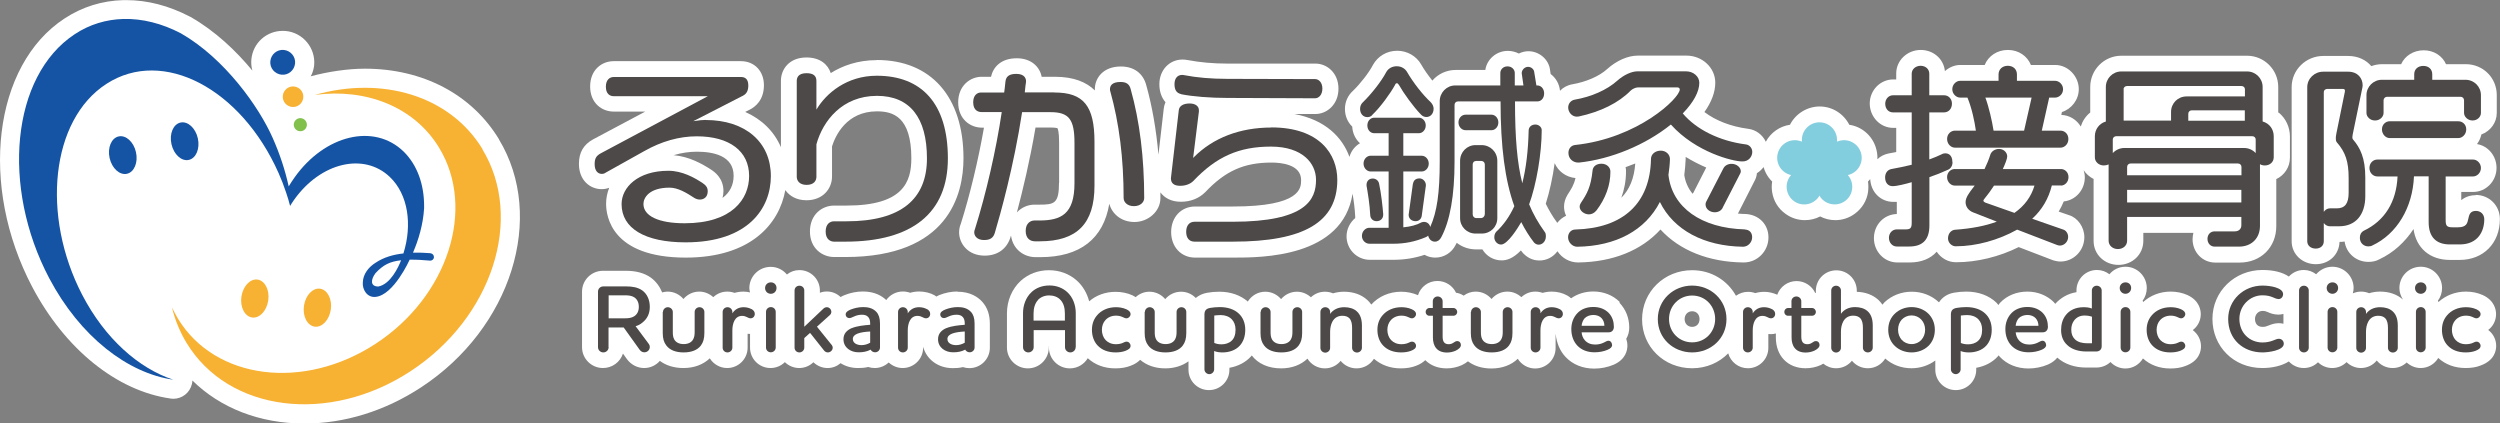
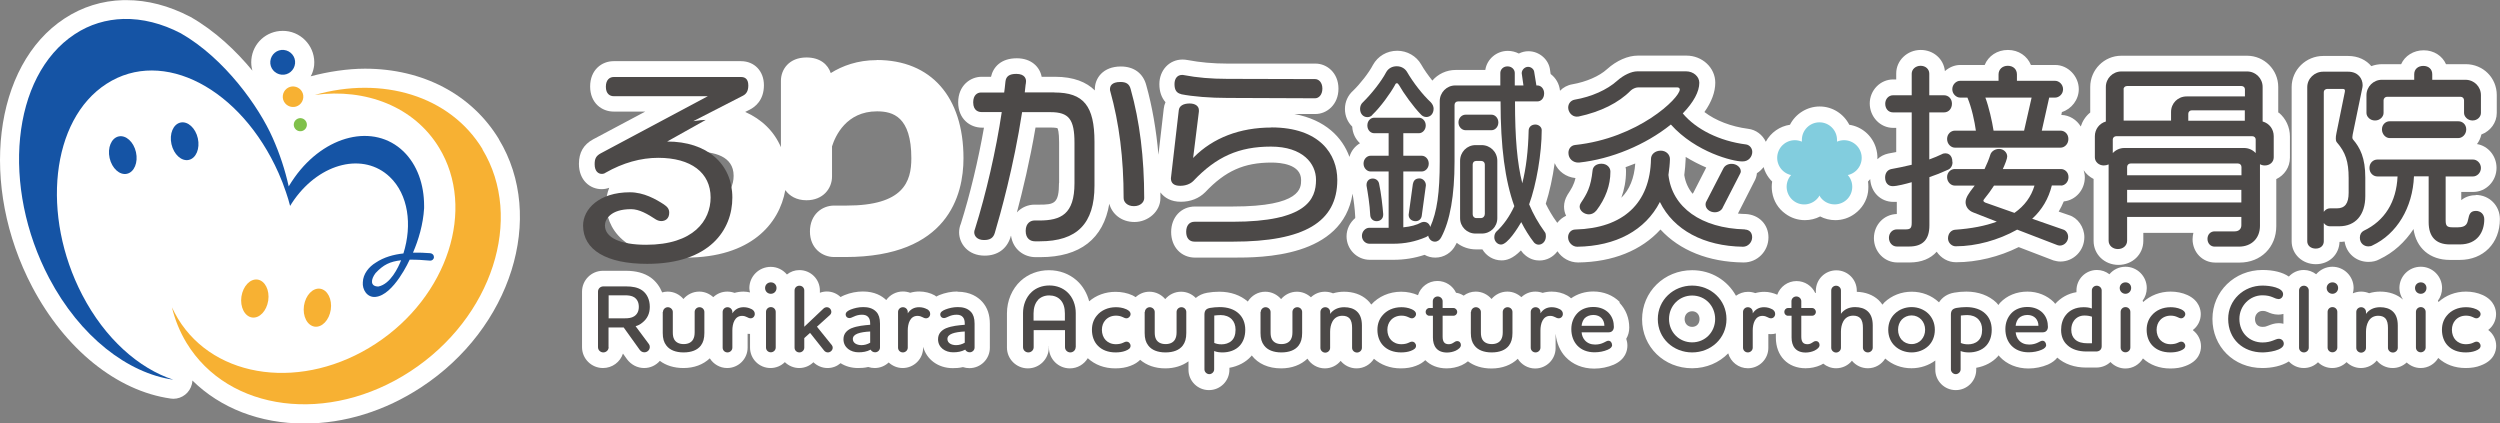
<svg xmlns="http://www.w3.org/2000/svg" id="_レイヤー_2" data-name="レイヤー 2" viewBox="0 0 216.22 36.62">
  <rect x="0" y="0" width="216.22" height="36.62" fill="#808080" stroke="none" />
  <defs>
    <style>
      .cls-1 {
        fill: #4c4948;
      }

      .cls-2 {
        fill: #fff;
      }

      .cls-3 {
        fill: #f7b133;
      }

      .cls-4 {
        fill: #82cdde;
      }

      .cls-5 {
        fill: #80c04b;
      }

      .cls-6 {
        fill: #1554a5;
      }
    </style>
  </defs>
  <g id="_レイヤー_1-2" data-name="レイヤー 1">
    <g>
      <g>
        <g>
          <path class="cls-2" d="M82.82,25.21c-.54,0-1.08.11-1.58.31-.1.04-.18.09-.26.13-.04-.03-.08-.07-.13-.1-.39-.22-.87-.34-1.35-.34-.27,0-.53.04-.78.11-.2-.07-.41-.11-.63-.11-.59,0-1.12.29-1.44.74-.38-.36-1-.74-2.02-.74-.54,0-1.08.11-1.58.31-.13.05-.24.11-.35.17-.31-.3-.73-.48-1.19-.48-.21,0-.41.04-.6.11v-.2c0-.97-.79-1.76-1.77-1.76-.41,0-.78.14-1.08.38-.34-.4-.83-.66-1.4-.66-1.02,0-1.85.82-1.85,1.84,0,.13.03.25.06.37-.18-.04-.37-.07-.56-.07-.27,0-.53.04-.78.11-.2-.07-.41-.11-.63-.11-.47,0-.89.18-1.21.48-.32-.29-.74-.48-1.21-.48-.55,0-1.04.25-1.37.64-.33-.39-.82-.64-1.37-.64-.16,0-.32.03-.47.07-.21-.51-.53-.95-.98-1.28-.57-.4-1.28-.59-2.17-.59h-1.97c-1,0-1.81.81-1.81,1.8v4.81c0,.99.81,1.8,1.81,1.8.81,0,1.49-.52,1.73-1.25l.35.49c.36.48.9.76,1.48.76.55,0,1.03-.24,1.36-.62.53.4,1.23.62,2.04.62.93,0,1.71-.3,2.28-.84.31.5.87.84,1.5.84.98,0,1.77-.79,1.77-1.76v-1.2c.07,0,.14.01.21.01v1.19c0,.97.79,1.76,1.77,1.76.48,0,.92-.19,1.24-.51.32.31.76.51,1.24.51s.91-.19,1.23-.5c.33.32.77.5,1.22.5s.83-.16,1.13-.42c.42.27.94.42,1.51.42.25,0,.55-.01.88-.09.18.06.37.09.56.09.47,0,.89-.18,1.21-.48.32.29.74.48,1.21.48.98,0,1.77-.79,1.77-1.76v-.08c.29,1.09,1.29,1.85,2.56,1.85.25,0,.55-.01.88-.09.18.06.37.09.56.09.98,0,1.77-.79,1.77-1.76v-2.07c0-.79-.21-1.41-.66-1.91-.36-.4-1.02-.87-2.15-.87Z" />
          <path class="cls-2" d="M140.09,26.12c-.59-.59-1.4-.91-2.29-.91-.72,0-1.38.21-1.92.59-.1-.09-.2-.17-.33-.24-.39-.22-.86-.34-1.35-.34-.27,0-.53.04-.78.11-.2-.07-.41-.11-.63-.11-.47,0-.89.18-1.21.48-.32-.29-.74-.48-1.21-.48-.55,0-1.04.25-1.37.64-.33-.39-.82-.64-1.37-.64-.39,0-.75.13-1.04.35-.2-.13-.42-.22-.66-.25-.28-.6-.9-1.02-1.61-1.02-.79,0-1.46.52-1.68,1.23-.43-.19-.94-.3-1.45-.3-1.04,0-1.97.42-2.59,1.11-.12-.17-.24-.31-.36-.41-.51-.46-1.2-.7-2-.7-.33,0-.65.05-.95.14-.21-.09-.45-.14-.7-.14-.47,0-.89.18-1.21.48-.32-.29-.74-.48-1.21-.48-.55,0-1.04.25-1.37.64-.33-.39-.82-.64-1.37-.64-.64,0-1.19.34-1.51.85-.63-.55-1.48-.85-2.46-.85-.36,0-.72.03-1.05.09-.4.07-.73.23-.99.45-.32-.33-.77-.54-1.27-.54-.55,0-1.04.25-1.37.64-.33-.39-.82-.64-1.37-.64-.46,0-.87.18-1.19.47-.09-.05-.17-.11-.28-.16-.44-.2-.94-.3-1.46-.3-.88,0-1.68.3-2.28.82-.18-.69-.54-1.32-1.06-1.79-.66-.59-1.5-.9-2.42-.9s-1.78.32-2.44.92c-.75.69-1.19,1.72-1.19,2.81v2.96c0,.99.81,1.8,1.81,1.8s1.81-.81,1.81-1.8v-.13h.01v.13c0,.99.81,1.8,1.81,1.8.66,0,1.23-.35,1.55-.88.62.57,1.43.88,2.38.88.49,0,.93-.07,1.31-.22.38-.14.64-.32.84-.52.55.47,1.29.74,2.17.74.79,0,1.47-.22,2.01-.61v.73c0,.97.79,1.76,1.77,1.76s1.77-.79,1.77-1.76v-.17c.75-.13,1.42-.48,1.88-1,.02-.02.03-.04.05-.07.55.72,1.44,1.12,2.54,1.12.93,0,1.71-.3,2.28-.84.31.5.87.84,1.5.84.55,0,1.05-.25,1.37-.65.33.4.82.65,1.38.65.63,0,1.18-.33,1.5-.83.61.53,1.4.83,2.32.83.49,0,.93-.07,1.31-.22.36-.13.62-.31.81-.49.45.45,1.08.71,1.84.71.45,0,.9-.09,1.32-.28.21-.1.38-.21.53-.33.53.4,1.22.62,2.03.62.93,0,1.72-.3,2.28-.84.31.5.87.84,1.5.84.98,0,1.77-.79,1.77-1.76v-1.2s0,0,.01,0c.08.76.37,1.45.85,1.96.61.65,1.48,1.01,2.48,1.01.59,0,1.17-.12,1.69-.34,1.03-.46,1.18-1.23,1.18-1.65,0-.21-.04-.41-.1-.59.17-.28.26-.61.26-.96,0-.83-.29-1.57-.85-2.16Z" />
          <path class="cls-2" d="M189.67,28.53c.41-.31.67-.81.67-1.36,0-.34-.11-1.17-1.15-1.65-.44-.2-.94-.3-1.46-.3-.92,0-1.76.34-2.37.9-.02-.04-.03-.08-.05-.11.23-.31.36-.69.36-1.1,0-1.01-.82-1.84-1.84-1.84-.56,0-1.06.25-1.39.65-.3-.23-.67-.37-1.08-.37-.98,0-1.77.79-1.77,1.76v.16c-.74.12-1.36.48-1.84,1.01-.04-.05-.08-.11-.12-.15-.59-.58-1.4-.91-2.28-.91-.94,0-1.77.34-2.36.96-.06.06-.1.13-.15.2-.06-.07-.11-.14-.18-.21-.64-.61-1.55-.95-2.59-.95-.36,0-.72.03-1.05.09-.59.1-1.04.4-1.32.84,0,0,0,0-.01-.01-.63-.59-1.46-.91-2.35-.91s-1.72.32-2.36.92c-.06.06-.11.13-.17.2-.12-.16-.24-.31-.35-.41-.48-.44-1.13-.68-1.87-.7v-.1c0-.97-.79-1.76-1.77-1.76s-1.77.79-1.77,1.76v.2s-.04-.01-.06-.01c-.28-.6-.9-1.02-1.61-1.02-.77,0-1.42.49-1.67,1.18-.34-.15-.72-.25-1.12-.25-.27,0-.53.04-.78.11-.2-.07-.41-.11-.63-.11-.39,0-.74.13-1.04.34-.73-1.32-2.12-2.21-3.79-2.21-2.42,0-4.33,1.87-4.33,4.25s1.9,4.23,4.33,4.23c1.24,0,2.34-.49,3.12-1.29.21.74.89,1.29,1.7,1.29.98,0,1.77-.79,1.77-1.76v-1.2c.07,0,.15.01.23.01.15,0,.28-.02.42-.06v.36c0,1.58,1.03,2.65,2.57,2.65.45,0,.9-.09,1.32-.28.08-.04.14-.08.21-.12.3.25.69.4,1.11.4.55,0,1.05-.25,1.37-.65.33.4.82.65,1.38.65.64,0,1.19-.34,1.5-.84.61.54,1.4.84,2.27.84.77,0,1.5-.25,2.06-.67v.8c0,.97.79,1.76,1.77,1.76s1.77-.79,1.77-1.76v-.17c.75-.13,1.42-.48,1.88-1,.02-.03.04-.06.06-.08.04.04.06.09.1.13.61.65,1.49,1.01,2.47,1.01.59,0,1.17-.12,1.69-.34.38-.17.64-.38.81-.6.63.56,1.5.86,2.51.86h.85c.49,0,.92-.18,1.24-.48.32.34.78.56,1.29.56.65,0,1.21-.35,1.52-.87.61.56,1.42.87,2.37.87.49,0,.93-.07,1.31-.22,1.17-.43,1.34-1.25,1.34-1.7,0-.56-.27-1.06-.69-1.38ZM146.35,28.27c-.38,0-.65-.28-.65-.67s.27-.68.65-.68.64.28.64.68-.26.67-.64.67Z" />
          <path class="cls-2" d="M215.21,28.53c.41-.31.67-.81.67-1.36,0-.34-.11-1.17-1.15-1.65-.44-.2-.94-.3-1.46-.3-.92,0-1.76.34-2.37.9-.02-.04-.03-.08-.05-.11.23-.31.36-.69.36-1.1,0-1.01-.82-1.84-1.84-1.84s-1.85.82-1.85,1.84c0,.37.12.71.31,1-.51-.45-1.19-.69-1.98-.69-.33,0-.65.05-.95.14-.21-.09-.45-.14-.7-.14s-.49.06-.71.15c.04-.15.07-.3.07-.46,0-1.01-.82-1.84-1.84-1.84-.56,0-1.06.26-1.4.65-.3-.23-.67-.37-1.07-.37-.51,0-.97.22-1.29.57-.54-.37-1.33-.57-2.28-.57-2.42,0-4.33,1.86-4.33,4.23s1.81,4.25,4.32,4.25c.8,0,1.66-.17,2.29-.57.32.35.78.57,1.29.57.48,0,.92-.19,1.23-.5.32.31.75.5,1.23.5s.92-.19,1.24-.51c.32.31.76.51,1.24.51.55,0,1.05-.25,1.37-.65.33.4.82.65,1.38.65.47,0,.89-.18,1.21-.48.32.29.74.48,1.21.48.65,0,1.21-.35,1.52-.87.61.56,1.42.87,2.37.87.49,0,.93-.07,1.3-.22,1.17-.43,1.34-1.25,1.34-1.7,0-.56-.27-1.06-.69-1.37ZM196.21,28.15c-.19.08-.3.12-.53.12-.41,0-.65-.26-.65-.69,0-.38.29-.69.64-.69.22,0,.3.03.46.1.2.09.51.22.92.22.15,0,.3-.02.44-.06v.85c-.13-.03-.26-.05-.4-.05-.38,0-.67.12-.88.2Z" />
        </g>
        <path class="cls-2" d="M214.13,16.88c-.34,0-.84.08-1.26.43v-.71h1.03c1.12,0,2.02-.94,2.02-2.08,0-1.04-.73-1.9-1.69-2.06.18-.24.31-.52.38-.83.78-.29,1.33-1.02,1.33-1.86v-1.55c0-1.49-1.18-2.67-2.69-2.67h-1.7c-.32-.72-1.05-1.2-1.93-1.2s-1.63.48-1.95,1.2h-1.64c-.32,0-.65.06-.94.17-.44-.52-1.12-.88-2.01-.88h-2.15c-1.5,0-2.73,1.21-2.73,2.69v13.34c0,1.11.92,1.98,2.09,1.98s2.02-.85,2.05-1.93c.14,0,.3,0,.44-.03.15,1.02,1,1.76,2.06,1.76.36,0,.68-.07.96-.23,1.21-.57,2.2-1.48,2.94-2.61.23,1.64,1.41,2.67,3.14,2.67h.86c2.04,0,3.47-1.45,3.47-3.53,0-1.17-.92-2.09-2.09-2.09Z" />
        <path class="cls-2" d="M197.04,9.73v-2.21c0-1.49-1.21-2.7-2.7-2.7h-10.87c-1.48,0-2.69,1.21-2.69,2.7v2.21c-.39.31-.67.74-.82,1.21-.35-.58-.97-.98-1.68-1l.05-.25c.83-.26,1.46-1.06,1.46-1.98,0-1.12-.94-2.09-2.03-2.09h-2.11c-.31-.77-1.06-1.3-1.99-1.3s-1.69.52-2.01,1.3h-2.12c-.49,0-.96.21-1.32.53-.1-1.04-.98-1.83-2.09-1.83-1.17,0-2.12.91-2.12,2.03v.52h-.26c-1.12,0-2.03.94-2.03,2.08s.89,2.11,2.03,2.11h.26v2.09c-.23.05-.46.09-.69.13-.36.08-.68.24-.94.49.02-.34-.03-.68-.14-1.03-.34-1.05-1.23-1.79-2.29-1.95-.48-.94-1.45-1.58-2.56-1.58s-2.1.65-2.57,1.58c-.88.13-1.66.67-2.09,1.47-.28-.6-.85-1.04-1.53-1.12-1.47-.19-2.81-.71-3.78-1.45.62-.87.94-1.73.94-2.54,0-1.29-1.12-2.34-2.49-2.34h-4.21c-.86,0-1.84.43-2.66,1.17-.67.61-1.8,1.1-3,1.31-.42.07-.79.27-1.07.56-.06-.61-.37-1.12-.81-1.45l-.05-.34c-.1-.91-.93-1.63-1.87-1.63-.29,0-.57.07-.83.2-.28-.14-.6-.23-.95-.23-.99,0-1.81.72-1.95,1.65h-2.56c-.8,0-1.53.35-2.02.92-.36-.45-.71-.94-.97-1.4-.41-.72-1.21-1.18-2.06-1.18-.91,0-1.69.47-2.11,1.23-.35.68-1.12,1.65-1.71,2.22-.45.4-.71.96-.71,1.58s.24,1.15.63,1.53c.03.58.28,1.08.67,1.44-.43.25-.77.67-.91,1.18-.61-1.69-2.08-3.21-4.76-3.71h1.82c.98,0,1.99-.81,1.99-2.19s-1.01-2.17-1.98-2.17h-7.61c-1.27,0-2.42-.11-3.41-.3-.2-.04-.37-.05-.49-.05-1.14,0-2,.92-2,2.13,0,.64.19,1.17.53,1.56-.08.18-.13.36-.15.55l-.46,3.99c-.19-2.16-.54-4.18-1.05-6-.27-1.04-1.07-1.63-2.2-1.63-1.55,0-2.25,1.02-2.25,1.96v.11c-.72-.71-1.81-1.18-3.45-1.18h-1.15c-.16-.85-.89-1.6-2.15-1.6-1.4,0-2.05.79-2.23,1.6h-.81c-.99,0-2.03.77-2.03,2.21s1.03,2.19,2.05,2.19h.18c-.49,2.8-1.21,5.81-2,8.31-.1.23-.15.5-.15.74,0,.98.77,2.02,2.21,2.02,1.1,0,1.91-.57,2.23-1.58,0-.04.03-.1.05-.15.17,1.22,1.15,1.86,2.12,1.86h.42c3.43,0,5.46-1.59,5.96-4.62.22.84,1,1.58,2.18,1.58s2.24-.92,2.24-2.05c0-.17,0-.34,0-.51.35.47.93.81,1.77.81s1.57-.29,2.11-.83c1.74-1.84,3.35-2.56,5.73-2.56.77,0,2.56.14,2.56,1.51,0,.68,0,2.29-5.89,2.29h-3.28c-1.21,0-2.07.93-2.07,2.21s.86,2.21,2.07,2.21h3.33c2.41,0,9.44,0,10.29-5.53.09.52.2,1.3.23,2,0,.04,0,.07,0,.11-.45.38-.75.95-.75,1.58,0,1.12.9,2.03,2.01,2.03h2.03c.95,0,1.83-.14,2.71-.43.28.16.59.24.93.24.75,0,1.42-.43,1.75-1.09.04-.06.06-.13.1-.19.46.36,1.04.57,1.67.57h.55c.34.57.95.95,1.66.95.42,0,.97-.14,1.67-.86.04.05.18.23.18.23l.06.06c.48.48,1,.58,1.36.58.64,0,1.2-.31,1.56-.8.39.59,1.05.97,1.79.97,3.01-.04,5.47-1.04,7.12-2.85,1.65,1.8,4.16,2.82,7.18,2.85h.02c1.18,0,2.14-.97,2.14-2.17,0-1.11-.81-1.95-1.95-2.02-.23,0-.47-.02-.69-.04l1.41-2.77c.13-.22.21-.47.23-.72.23-.14.41-.32.58-.53.04.18.12.35.2.52.14.27.32.52.54.73-.05.31-.05.61,0,.92.12.76.52,1.42,1.15,1.87.49.36,1.07.55,1.68.55.47,0,.92-.11,1.32-.32.4.21.85.32,1.31.32.61,0,1.19-.19,1.68-.55.62-.45,1.04-1.12,1.15-1.87.04-.31.04-.62,0-.92.06-.06.13-.14.19-.21.06,1.13.9,1.97,2,1.97.09,0,.2,0,.3,0v1.05c-1.12.03-1.98.94-1.98,2.09s.89,2.1,2.03,2.1h1.07c1,0,1.8-.33,2.33-.93.37.55.98.91,1.66.91h.04c1.77,0,3.71-.47,5.39-1.31l3,1.15.08.02c.11.03.3.08.53.08,1.14,0,2.07-.94,2.07-2.11,0-.87-.58-1.68-1.32-1.9l-.9-.31c.17-.28.31-.58.44-.88,1.02-.1,1.82-.99,1.82-2.08,0-.22-.04-.42-.1-.62.21.32.51.58.86.76v5.36c0,1.16.94,2.07,2.15,2.07s2.15-.91,2.15-2.07v-.7h4.33c-.04.17-.07.36-.07.55,0,1.13.86,2.02,1.96,2.02h2.11c1.83,0,3.17-1.32,3.17-3.15v-4.07c.7-.33,1.18-1.03,1.18-1.85v-1.83c0-.82-.36-1.56-.94-2.05ZM91.59,15.82c0,1.79-.41,1.88-1.71,1.88h-.42c-.54,0-1.11.23-1.51.67.49-1.85,1.12-4.45,1.61-7.34h1.31c.4,0,.55.05.58.05.04.05.15.32.15,1.24v3.5ZM135.56,16.87c-.19.32-.29.66-.29,1,0,.28.06.55.18.79-.3.14-.56.35-.76.61-.02-.03-.04-.04-.05-.06-.39-.53-.69-1.06-.95-1.59.33-1.04.6-2.27.77-3.51.31.71.98,1.21,1.8,1.29-.14.61-.36.94-.71,1.48ZM140.22,17.12c.27-.74.41-1.5.41-2.29,0-.13,0-.25-.04-.37.28-.1.56-.21.84-.32-.09,1.27-.49,2.26-1.22,2.98ZM146.43,16.7s-.03.04-.04.06c-.38-.46-.63-1.01-.72-1.62.06-.48.1-.92.12-1.39,0-.06,0-.13,0-.18.6.37,1.21.67,1.78.92l-1.13,2.21Z" />
        <path class="cls-2" d="M75.83,5.2c-1.67,0-2.99.5-3.98,1.12-.24-.74-.92-1.35-2.1-1.35-1.51,0-2.21,1.04-2.21,2.02v5.74c-.58-1.36-1.65-2.41-3.09-3.05l.4-.2c.45-.23,1.22-.8,1.22-2.11,0-1.22-.82-2.08-1.99-2.08h-11.01c-1.02,0-2.03.75-2.03,2.19s1.02,2.17,2.03,2.17h2.74l-4.51,2.4c-.83.45-1.23,1.14-1.23,2.12,0,1.44.98,2.19,1.96,2.19.23,0,.45-.04.66-.12-.18.45-.27.92-.27,1.39,0,1.09.49,4.65,6.89,4.65,5.63,0,8.09-2.92,8.61-5.84.36.51.97.88,1.83.88,1.45,0,2.21-1.03,2.21-2.05v-2.61c.28-.89,1.23-3.03,3.89-3.03,1.38,0,2.97.46,2.97,4.06,0,2.02-.67,4.09-5.6,4.09h-1.08c-1.04,0-2.09.77-2.09,2.24s1.08,2.21,2.09,2.21h.98c8.88,0,10.21-5.36,10.21-8.54,0-5.32-2.81-8.5-7.5-8.5ZM62.49,17.11c.05-.18.08-.38.08-.59,0-1.12-.78-1.66-1.07-1.85-.76-.49-1.88-1.13-3.24-1.25.68-.2,1.34-.3,2.01-.3,1.45,0,3.18.36,3.18,2.08,0,.8-.33,1.45-.95,1.91Z" />
        <g>
          <path class="cls-1" d="M52.64,30.03c0,.25-.21.45-.46.45s-.46-.2-.46-.45v-4.81c0-.26.21-.45.46-.45h1.97c.54,0,1.02.08,1.4.35.4.29.65.79.65,1.42,0,.58-.22,1.03-.64,1.36-.19.16-.39.26-.59.31l1.16,1.56c.05.07.07.16.07.24,0,.25-.21.46-.47.46-.17,0-.3-.08-.4-.21l-1.39-1.94h-1.31v1.71ZM52.64,25.55v1.98h1.4c.31,0,.58-.03.8-.17.24-.15.41-.41.41-.82s-.16-.67-.4-.83c-.22-.14-.5-.17-.81-.17h-1.41Z" />
          <path class="cls-1" d="M57.34,26.98c0-.22.19-.41.42-.41s.43.19.43.41v1.75c0,.27.03.45.12.62.13.24.4.41.82.41s.69-.17.82-.41c.09-.17.13-.35.13-.62v-1.75c0-.22.18-.41.42-.41s.42.19.42.41v1.82c0,.48-.1.81-.3,1.08-.3.4-.82.6-1.5.6s-1.2-.21-1.49-.6c-.21-.27-.31-.6-.31-1.08v-1.82Z" />
          <path class="cls-1" d="M65,26.73c.17.1.28.22.28.42,0,.22-.16.38-.36.38-.25,0-.36-.21-.74-.21-.64,0-.84.67-.84,1.26v1.49c0,.23-.2.41-.42.41-.24,0-.42-.18-.42-.41v-3.09c0-.22.18-.41.42-.41s.42.19.42.41v.12c.23-.35.55-.53.98-.53.26,0,.5.07.68.17Z" />
          <path class="cls-1" d="M66.17,24.91c0-.27.21-.49.5-.49s.49.21.49.49-.21.5-.49.5-.5-.21-.5-.5ZM66.67,26.56c.24,0,.42.19.42.41v3.09c0,.23-.2.41-.42.41-.24,0-.42-.18-.42-.41v-3.09c0-.22.18-.41.42-.41Z" />
          <path class="cls-1" d="M70.66,28.26l1.29,1.6c.05.07.07.14.07.21,0,.23-.21.41-.42.41-.13,0-.26-.07-.34-.18l-1.2-1.51-.5.45v.83c0,.23-.2.41-.42.41-.24,0-.42-.18-.42-.41v-4.95c0-.23.18-.41.42-.41s.42.18.42.41v3.14l1.66-1.57c.07-.07.18-.12.29-.12.23,0,.39.2.39.4,0,.1-.04.2-.12.27l-1.13,1.02Z" />
          <path class="cls-1" d="M73.67,28.38c.46-.19,1.07-.25,1.59-.29v-.1c0-.26-.05-.43-.16-.56-.13-.16-.33-.21-.55-.21-.28,0-.51.07-.7.16s-.29.13-.4.13c-.17,0-.31-.13-.31-.31,0-.21.2-.33.44-.43.31-.12.68-.21,1.07-.21s.83.07,1.15.42c.2.22.31.53.31,1.01v2.07c0,.23-.2.41-.42.41-.17,0-.32-.09-.39-.23-.34.18-.67.23-1.05.23-.67,0-1.3-.4-1.3-1.13,0-.5.31-.79.73-.97ZM75.26,29.64v-.97c-.89.05-1.5.21-1.5.65,0,.36.36.53.75.53.25,0,.51-.07.75-.21Z" />
          <path class="cls-1" d="M80.17,26.73c.17.1.28.22.28.42,0,.22-.16.38-.36.38-.25,0-.36-.21-.74-.21-.64,0-.84.67-.84,1.26v1.49c0,.23-.2.41-.42.41-.24,0-.42-.18-.42-.41v-3.09c0-.22.18-.41.42-.41s.42.19.42.41v.12c.23-.35.55-.53.98-.53.26,0,.5.07.68.17Z" />
          <path class="cls-1" d="M81.85,28.38c.46-.19,1.07-.25,1.59-.29v-.1c0-.26-.05-.43-.16-.56-.13-.16-.33-.21-.55-.21-.28,0-.51.07-.7.16s-.29.13-.4.13c-.17,0-.31-.13-.31-.31,0-.21.2-.33.44-.43.31-.12.68-.21,1.07-.21s.83.07,1.15.42c.2.22.31.53.31,1.01v2.07c0,.23-.2.41-.42.41-.17,0-.32-.09-.39-.23-.34.18-.67.23-1.05.23-.67,0-1.3-.4-1.3-1.13,0-.5.31-.79.73-.97ZM83.44,29.64v-.97c-.89.05-1.5.21-1.5.65,0,.36.36.53.75.53.25,0,.51-.07.75-.21Z" />
          <path class="cls-1" d="M93.03,30.03c0,.25-.21.45-.46.45s-.46-.2-.46-.45v-1.48h-2.71v1.48c0,.25-.21.45-.46.45-.26,0-.46-.2-.46-.45v-2.96c0-.66.24-1.35.75-1.82.36-.33.88-.56,1.53-.56s1.16.23,1.53.56c.52.47.75,1.16.75,1.82v2.96ZM89.78,25.94c-.26.28-.39.69-.39,1.17v.62h2.71v-.62c0-.49-.12-.9-.38-1.17-.23-.26-.59-.39-.98-.39s-.73.14-.97.39Z" />
          <path class="cls-1" d="M97.43,27.53c-.12,0-.19-.04-.34-.11-.16-.07-.33-.12-.57-.12-.37,0-.7.14-.92.39-.19.21-.3.5-.3.84s.12.67.32.88c.21.22.51.36.89.36.22,0,.44-.04.59-.11.17-.07.21-.11.34-.11.19,0,.34.17.34.36,0,.21-.17.33-.46.44-.24.09-.53.13-.83.13-.66,0-1.19-.21-1.55-.59-.32-.33-.5-.81-.5-1.37,0-.5.16-.91.42-1.22.38-.47.98-.73,1.65-.73.24,0,.58.03.91.18.23.11.36.23.36.42s-.17.36-.35.36Z" />
          <path class="cls-1" d="M99.02,26.98c0-.22.19-.41.42-.41s.43.19.43.41v1.75c0,.27.03.45.12.62.13.24.4.41.82.41s.69-.17.82-.41c.09-.17.13-.35.13-.62v-1.75c0-.22.18-.41.42-.41s.42.19.42.41v1.82c0,.48-.1.81-.3,1.08-.3.4-.82.6-1.5.6s-1.2-.21-1.49-.6c-.21-.27-.31-.6-.31-1.08v-1.82Z" />
          <path class="cls-1" d="M105.5,26.56c.67,0,1.26.19,1.65.57.34.32.55.79.55,1.39s-.18,1.04-.46,1.36c-.38.43-.97.6-1.5.6-.28,0-.5-.03-.73-.12v1.59c0,.22-.2.41-.42.41s-.42-.19-.42-.41v-4.74c0-.38.17-.52.5-.58.24-.04.52-.07.82-.07ZM105.02,29.66c.19.08.36.12.64.12s.62-.08.86-.31c.21-.19.34-.51.34-.95,0-.39-.12-.69-.33-.91-.23-.23-.56-.36-.95-.36-.18,0-.39.02-.56.04v2.36Z" />
          <path class="cls-1" d="M109.04,26.98c0-.22.19-.41.42-.41s.43.19.43.41v1.75c0,.27.03.45.12.62.13.24.4.41.82.41s.69-.17.82-.41c.09-.17.13-.35.13-.62v-1.75c0-.22.18-.41.42-.41s.42.19.42.41v1.82c0,.48-.1.81-.3,1.08-.3.4-.82.6-1.5.6s-1.2-.21-1.49-.6c-.21-.27-.31-.6-.31-1.08v-1.82Z" />
          <path class="cls-1" d="M114.2,26.98c0-.23.19-.41.42-.41s.42.18.42.41v.17c.27-.38.7-.58,1.22-.58.43,0,.82.11,1.09.36.28.25.44.65.44,1.22v1.93c0,.23-.2.41-.42.41-.24,0-.43-.18-.43-.41v-1.72c0-.34-.05-.64-.24-.84-.13-.13-.32-.21-.6-.21-.38,0-.68.17-.86.5-.14.26-.2.57-.2.88v1.4c0,.23-.2.41-.42.41s-.42-.18-.42-.41v-3.09Z" />
          <path class="cls-1" d="M122.12,27.53c-.12,0-.19-.04-.34-.11-.16-.07-.33-.12-.57-.12-.37,0-.7.14-.92.39-.19.21-.3.5-.3.84s.12.67.32.88c.21.22.51.36.89.36.22,0,.44-.04.59-.11.17-.07.21-.11.34-.11.19,0,.34.17.34.36,0,.21-.17.33-.46.44-.24.09-.53.13-.83.13-.66,0-1.19-.21-1.55-.59-.32-.33-.5-.81-.5-1.37,0-.5.16-.91.42-1.22.38-.47.98-.73,1.65-.73.24,0,.58.03.91.18.23.11.36.23.36.42s-.17.36-.35.36Z" />
          <path class="cls-1" d="M123.92,26.64v-.59c0-.23.19-.41.42-.41s.43.18.43.41v.59h.94c.17,0,.32.15.32.34s-.15.33-.32.33h-.94v1.8c0,.44.15.66.53.66s.48-.27.73-.27c.21,0,.32.16.32.34,0,.21-.21.37-.45.49-.22.1-.49.16-.75.16-.89,0-1.22-.58-1.22-1.3v-1.88h-.31c-.18,0-.32-.15-.32-.33s.14-.34.32-.34h.31Z" />
          <path class="cls-1" d="M127.23,26.98c0-.22.19-.41.42-.41s.43.19.43.41v1.75c0,.27.03.45.12.62.13.24.4.41.82.41s.69-.17.82-.41c.09-.17.13-.35.13-.62v-1.75c0-.22.18-.41.42-.41s.42.19.42.41v1.82c0,.48-.1.81-.3,1.08-.3.4-.82.6-1.5.6s-1.2-.21-1.49-.6c-.21-.27-.31-.6-.31-1.08v-1.82Z" />
          <path class="cls-1" d="M134.89,26.73c.17.1.28.22.28.42,0,.22-.16.38-.36.38-.25,0-.36-.21-.74-.21-.64,0-.84.67-.84,1.26v1.49c0,.23-.2.41-.42.41-.24,0-.42-.18-.42-.41v-3.09c0-.22.18-.41.42-.41s.42.19.42.41v.12c.23-.35.55-.53.98-.53.26,0,.5.07.68.17Z" />
          <path class="cls-1" d="M139.43,29.83c0,.18-.13.31-.39.42-.32.14-.72.22-1.13.22-.63,0-1.14-.21-1.49-.58-.33-.35-.52-.84-.52-1.43,0-.55.19-1.02.52-1.37.31-.33.78-.54,1.38-.54s1.03.21,1.33.51c.34.36.45.79.45,1.21,0,.26-.16.47-.43.47h-2.36c.02.27.12.51.28.69.21.24.51.37.89.37.3,0,.55-.07.75-.17.18-.08.27-.16.4-.16.18,0,.31.17.31.35ZM138.76,28.17c0-.26-.09-.48-.24-.65-.16-.17-.4-.28-.71-.28-.33,0-.6.12-.77.3-.14.17-.23.4-.25.64h1.97Z" />
          <path class="cls-1" d="M146.35,30.48c-1.62,0-2.97-1.21-2.97-2.88s1.36-2.9,2.97-2.9,2.97,1.22,2.97,2.9-1.36,2.88-2.97,2.88ZM146.35,25.56c-1.13,0-2,.9-2,2.03s.87,2.02,2,2.02,1.99-.89,1.99-2.02-.85-2.03-1.99-2.03Z" />
          <path class="cls-1" d="M153.25,26.73c.17.1.28.22.28.42,0,.22-.16.38-.36.38-.25,0-.36-.21-.74-.21-.64,0-.84.67-.84,1.26v1.49c0,.23-.2.41-.42.41-.24,0-.42-.18-.42-.41v-3.09c0-.22.18-.41.42-.41s.42.19.42.41v.12c.23-.35.55-.53.98-.53.26,0,.5.07.68.17Z" />
          <path class="cls-1" d="M154.94,26.64v-.59c0-.23.19-.41.42-.41s.43.18.43.41v.59h.94c.17,0,.32.15.32.34s-.15.33-.32.33h-.94v1.8c0,.44.15.66.53.66s.48-.27.73-.27c.21,0,.32.16.32.34,0,.21-.21.37-.45.49-.22.1-.49.16-.75.16-.89,0-1.22-.58-1.22-1.3v-1.88h-.31c-.18,0-.32-.15-.32-.33s.14-.34.32-.34h.31Z" />
          <path class="cls-1" d="M158.38,25.12c0-.23.19-.41.42-.41s.42.18.42.41v2.02c.27-.38.7-.58,1.22-.58.43,0,.82.11,1.09.36.28.25.44.65.44,1.22v1.93c0,.23-.2.41-.42.41-.24,0-.43-.18-.43-.41v-1.72c0-.34-.05-.64-.24-.84-.13-.13-.32-.21-.6-.21-.38,0-.68.17-.86.5-.14.26-.2.57-.2.88v1.4c0,.23-.2.41-.42.41s-.42-.18-.42-.41v-4.95Z" />
          <path class="cls-1" d="M163.9,27.11c.36-.34.87-.55,1.43-.55s1.07.21,1.43.55c.36.35.58.83.58,1.41s-.21,1.08-.58,1.42c-.36.34-.88.54-1.43.54s-1.07-.2-1.43-.54c-.37-.34-.59-.83-.59-1.42s.22-1.07.59-1.41ZM164.48,29.4c.21.22.5.36.85.36s.64-.14.84-.36c.21-.23.33-.53.33-.88s-.12-.65-.33-.88c-.21-.22-.5-.36-.84-.36s-.64.14-.85.36c-.21.23-.32.53-.32.88s.12.65.32.88Z" />
          <path class="cls-1" d="M170.06,26.56c.67,0,1.26.19,1.65.57.34.32.55.79.55,1.39s-.18,1.04-.46,1.36c-.38.43-.97.6-1.5.6-.28,0-.5-.03-.73-.12v1.59c0,.22-.2.41-.42.41s-.42-.19-.42-.41v-4.74c0-.38.17-.52.5-.58.24-.04.52-.07.82-.07ZM169.58,29.66c.19.08.36.12.65.12s.62-.08.86-.31c.21-.19.34-.51.34-.95,0-.39-.12-.69-.33-.91-.23-.23-.56-.36-.95-.36-.18,0-.39.02-.56.04v2.36Z" />
          <path class="cls-1" d="M176.97,29.83c0,.18-.13.31-.39.42-.32.14-.72.22-1.13.22-.63,0-1.14-.21-1.49-.58-.33-.35-.52-.84-.52-1.43,0-.55.19-1.02.52-1.37.31-.33.79-.54,1.38-.54s1.03.21,1.33.51c.34.36.45.79.45,1.21,0,.26-.16.47-.43.47h-2.36c.03.27.12.51.28.69.21.24.51.37.89.37.3,0,.55-.07.75-.17.18-.08.27-.16.4-.16.18,0,.31.17.31.35ZM176.3,28.17c0-.26-.09-.48-.24-.65-.16-.17-.41-.28-.71-.28-.33,0-.6.12-.77.3-.14.17-.23.4-.25.64h1.97Z" />
          <path class="cls-1" d="M180.45,30.4c-.65,0-1.24-.17-1.64-.54-.34-.3-.55-.74-.55-1.32,0-.47.12-.93.4-1.28.32-.42.84-.69,1.55-.69.27,0,.49.03.71.11v-1.56c0-.23.19-.41.42-.41s.43.18.43.41v4.83c0,.3-.22.45-.48.45h-.85ZM180.93,29.69v-2.3c-.22-.07-.4-.1-.66-.1-.38,0-.7.17-.9.45-.15.21-.23.47-.23.78,0,.37.12.64.32.83.26.25.65.34,1.08.34h.39Z" />
          <path class="cls-1" d="M183.33,24.91c0-.27.21-.49.5-.49s.49.21.49.49-.22.5-.49.5-.5-.21-.5-.5ZM183.83,26.56c.24,0,.42.19.42.41v3.09c0,.23-.2.41-.42.41-.24,0-.42-.18-.42-.41v-3.09c0-.22.18-.41.42-.41Z" />
          <path class="cls-1" d="M188.65,27.53c-.12,0-.19-.04-.34-.11-.16-.07-.33-.12-.57-.12-.37,0-.7.14-.92.39-.19.21-.3.5-.3.84s.12.67.32.88c.21.22.51.36.89.36.22,0,.44-.04.59-.11.17-.07.21-.11.34-.11.19,0,.34.17.34.36,0,.21-.17.33-.46.44-.24.09-.53.13-.83.13-.66,0-1.19-.21-1.55-.59-.32-.33-.5-.81-.5-1.37,0-.5.16-.91.42-1.22.38-.47.98-.73,1.65-.73.24,0,.58.03.91.18.23.11.36.23.36.42s-.17.36-.35.36Z" />
          <path class="cls-1" d="M197.05,25.86c-.34,0-.55-.32-1.38-.32-1.08,0-1.99.9-1.99,2.04,0,1.22.89,2.04,2,2.04.79,0,1.11-.32,1.41-.32.24,0,.43.18.43.43,0,.6-1.4.75-1.84.75-1.67,0-2.97-1.13-2.97-2.9,0-1.64,1.35-2.88,2.97-2.88.67,0,1.78.18,1.78.74,0,.25-.18.43-.41.43Z" />
          <path class="cls-1" d="M198.84,25.12c0-.23.19-.41.42-.41s.42.18.42.41v4.95c0,.23-.19.41-.42.41s-.42-.18-.42-.41v-4.95Z" />
          <path class="cls-1" d="M201.23,24.91c0-.27.21-.49.5-.49s.49.21.49.49-.22.5-.49.5-.5-.21-.5-.5ZM201.73,26.56c.24,0,.42.19.42.41v3.09c0,.23-.2.41-.42.41-.24,0-.42-.18-.42-.41v-3.09c0-.22.18-.41.42-.41Z" />
          <path class="cls-1" d="M203.79,26.98c0-.23.19-.41.42-.41s.42.18.42.41v.17c.27-.38.7-.58,1.22-.58.43,0,.82.11,1.09.36.28.25.44.65.44,1.22v1.93c0,.23-.2.41-.42.41-.24,0-.43-.18-.43-.41v-1.72c0-.34-.05-.64-.24-.84-.13-.13-.32-.21-.6-.21-.38,0-.68.17-.86.5-.14.26-.2.57-.2.88v1.4c0,.23-.2.41-.42.41s-.42-.18-.42-.41v-3.09Z" />
          <path class="cls-1" d="M208.87,24.91c0-.27.21-.49.5-.49s.49.21.49.49-.21.5-.49.5-.5-.21-.5-.5ZM209.37,26.56c.24,0,.42.19.42.41v3.09c0,.23-.2.41-.42.41-.24,0-.42-.18-.42-.41v-3.09c0-.22.18-.41.42-.41Z" />
          <path class="cls-1" d="M214.19,27.53c-.12,0-.19-.04-.34-.11-.16-.07-.33-.12-.57-.12-.37,0-.7.14-.92.39-.19.21-.3.5-.3.84s.12.67.32.88c.21.22.51.36.89.36.22,0,.44-.04.59-.11.17-.07.21-.11.34-.11.19,0,.34.17.34.36,0,.21-.17.33-.46.44-.24.09-.53.13-.83.13-.66,0-1.19-.21-1.55-.59-.32-.33-.5-.81-.5-1.37,0-.5.16-.91.42-1.22.38-.47.98-.73,1.65-.73.24,0,.58.03.91.18.23.11.36.23.36.42s-.17.36-.35.36Z" />
        </g>
        <g>
-           <path class="cls-1" d="M61.04,10.37c-.22,0-.64.04-1.08.11l4.29-2.2c.32-.16.47-.44.47-.89,0-.61-.34-.73-.63-.73h-11.01c-.33,0-.68.22-.68.84s.35.82.68.82h8.14l-9.26,4.94c-.4.22-.53.45-.53.94,0,.62.32.84.62.84.12,0,.25-.04.32-.1l3.33-1.86c1.51-.86,3.05-1.29,4.56-1.29,2.83,0,4.53,1.28,4.53,3.43,0,1.98-1.46,4.09-5.58,4.09-2.23,0-3.56-.62-3.56-1.67,0-.52.48-1.41,2.26-1.41.71,0,1.43.42,2.16.9.16.09.31.13.46.13.32,0,.68-.19.68-.72,0-.34-.17-.52-.46-.72-.69-.45-1.74-1.05-2.94-1.05-2.66,0-4.05,1.45-4.05,2.88,0,2.1,2.02,3.31,5.54,3.31,5.43,0,7.37-2.96,7.37-5.73,0-2.94-2.21-4.85-5.64-4.85Z" />
-           <path class="cls-1" d="M75.83,6.55c-2.58,0-4.37,1.5-5.22,2.93v-2.48c0-.45-.28-.67-.85-.67-.7,0-.85.36-.85.67v8.29c0,.32.22.7.85.7s.85-.36.85-.7v-2.81c.56-2.03,2.23-4.19,5.24-4.19,2.83,0,4.32,1.87,4.32,5.41s-2.27,5.44-6.95,5.44h-1.08c-.36,0-.73.23-.73.89s.4.87.73.87h.98c5.79,0,8.86-2.49,8.86-7.2s-2.24-7.15-6.15-7.15Z" />
+           <path class="cls-1" d="M61.04,10.37c-.22,0-.64.04-1.08.11l4.29-2.2c.32-.16.47-.44.47-.89,0-.61-.34-.73-.63-.73h-11.01c-.33,0-.68.22-.68.84s.35.82.68.82h8.14l-9.26,4.94c-.4.22-.53.45-.53.94,0,.62.32.84.62.84.12,0,.25-.04.32-.1c1.51-.86,3.05-1.29,4.56-1.29,2.83,0,4.53,1.28,4.53,3.43,0,1.98-1.46,4.09-5.58,4.09-2.23,0-3.56-.62-3.56-1.67,0-.52.48-1.41,2.26-1.41.71,0,1.43.42,2.16.9.16.09.31.13.46.13.32,0,.68-.19.68-.72,0-.34-.17-.52-.46-.72-.69-.45-1.74-1.05-2.94-1.05-2.66,0-4.05,1.45-4.05,2.88,0,2.1,2.02,3.31,5.54,3.31,5.43,0,7.37-2.96,7.37-5.73,0-2.94-2.21-4.85-5.64-4.85Z" />
          <path class="cls-1" d="M96.9,7.09c-.79,0-.9.39-.9.62,0,.06,0,.13.02.16.78,2.79,1.16,5.82,1.16,9.26,0,.34.31.7.89.7s.89-.36.89-.7c0-3.49-.39-6.66-1.17-9.42-.11-.44-.38-.62-.88-.62Z" />
          <path class="cls-1" d="M91.2,7.99h-2.57c.03-.21.05-.43.07-.64.02-.08.04-.24.04-.33,0-.15-.06-.63-.84-.63-.6,0-.89.21-.94.66-.02.19-.04.38-.06.56-.02.13-.03.26-.05.39h-2c-.32,0-.68.22-.68.85,0,.78.54.84.7.84h1.77c-.49,3.3-1.36,7.08-2.32,10.13-.04.08-.06.2-.06.27,0,.33.26.67.85.67.52,0,.8-.18.93-.62.47-1.58,1.64-5.74,2.36-10.44h2.46c1.59,0,2.07.62,2.07,2.65v3.5c0,2.68-1.17,3.22-3.05,3.22h-.42c-.28,0-.75.19-.75.9,0,.67.41.9.8.9h.42c3.22,0,4.73-1.53,4.73-4.81v-3.79c0-3.11-.94-4.27-3.46-4.27Z" />
          <path class="cls-1" d="M102.16,8.15c1.01.2,2.51.32,4,.32l7.58.03h0c.31,0,.63-.29.63-.84s-.33-.82-.63-.82l-7.6-.02c-1.38,0-2.64-.11-3.72-.32-.07-.02-.15-.02-.19-.02-.4,0-.65.31-.65.79,0,.52.18.78.58.87Z" />
          <path class="cls-1" d="M109.96,11.03c-2.72,0-5.04.89-6.71,2.57-.02.02-.04.04-.06.07l.5-4.02v-.12c0-.35-.31-.58-.8-.58-.55,0-.9.21-.94.59l-.68,5.88c0,.43.27.65.8.65.46,0,.87-.15,1.13-.41,2-2.11,3.95-2.98,6.72-2.98s3.9,1.48,3.9,2.87c0,1.69-.82,3.63-7.23,3.63h-3.28c-.45,0-.72.33-.72.87s.27.85.72.85h3.33c6.16,0,9.02-1.7,9.02-5.34,0-2.2-1.5-4.54-5.71-4.54Z" />
          <path class="cls-1" d="M126.74,11.26h2.27c.28,0,.58-.27.58-.67s-.3-.67-.58-.67h-2.27c-.29,0-.6.26-.6.67s.32.67.6.67Z" />
          <path class="cls-1" d="M132.25,17.68c.63-1.72,1.09-4.41,1.09-6.43,0-.26-.26-.48-.55-.48-.34,0-.58.22-.58.53-.04,1.74-.22,3.24-.55,4.55-.44-1.74-.63-3.9-.63-7.08h1.94c.29,0,.58-.24.58-.7,0-.38-.26-.68-.58-.68h-.09l-.19-1.17c-.02-.21-.24-.44-.53-.44s-.55.26-.55.55l.15,1.06h-.75v-1.08c0-.28-.24-.57-.63-.57s-.62.29-.62.57v1.08h-3.9c-.74,0-1.34.61-1.34,1.36v5.21c0,2.71-.23,4.35-.82,5.67-.06-.26-.27-.44-.54-.44-.07,0-.12.01-.18.03l-.06.02c-.39.22-.92.36-1.55.42v-4.83h1.6c.29,0,.6-.27.6-.68s-.31-.68-.6-.68h-1.6v-1.95h1.36c.28,0,.58-.27.58-.67s-.3-.67-.58-.67h-3.89c-.28,0-.58.25-.58.67s.3.67.58.67h1.26v1.95h-1.57c-.29,0-.6.27-.6.68s.32.68.6.68h1.57v4.87h-1.68c-.3,0-.63.29-.63.7s.33.68.65.68h2.03c1.04,0,1.93-.18,2.87-.58h0c.07-.03.13-.08.18-.12.06.28.27.52.58.52.23,0,.43-.14.55-.38.76-1.42,1.15-3.62,1.15-6.53v-4.91c0-.18.12-.31.3-.31h3.68c0,3.95.39,6.84,1.19,9.06-.41.89-.94,1.64-1.57,2.22-.11.13-.16.28-.16.48,0,.33.27.62.58.62.57,0,1.45-1.43,1.75-1.94.33.65.69,1.23,1.11,1.77.12.12.25.18.4.18.3,0,.62-.27.62-.73,0-.11-.01-.28-.1-.37-.57-.79-1.01-1.57-1.34-2.37Z" />
          <path class="cls-1" d="M129.5,13.91c0-.76-.6-1.36-1.36-1.36h-.52c-.75,0-1.34.6-1.34,1.36v4.96c0,.74.59,1.33,1.34,1.33h.54c.75,0,1.34-.58,1.34-1.33v-4.96ZM128.41,18.53c0,.2-.16.33-.31.33h-.42c-.18,0-.31-.14-.31-.33v-4.3c0-.19.12-.31.3-.31h.44c.18,0,.31.13.31.31v4.3Z" />
          <path class="cls-1" d="M119.06,19.13c.33,0,.57-.23.57-.55v-.08c-.05-.61-.17-1.77-.36-2.64-.06-.25-.28-.42-.55-.42-.35,0-.53.27-.53.53v.09c.1.56.28,1.63.32,2.56.02.3.25.51.55.51Z" />
          <path class="cls-1" d="M118.25,10.13c.13,0,.32-.02.46-.22.68-.64,1.56-1.86,1.94-2.56.05-.12.09-.15.17-.15.06,0,.1.04.18.16.38.68,1.25,1.89,1.89,2.54.12.14.3.22.47.22.37,0,.63-.3.63-.72,0-.18-.08-.38-.24-.55-.71-.66-1.52-1.7-2.06-2.63-.14-.24-.44-.49-.89-.49-.4,0-.73.19-.91.51-.42.8-1.28,1.89-2.02,2.61-.15.13-.24.34-.24.56,0,.47.31.72.62.72Z" />
          <path class="cls-1" d="M122.2,15.88l-.37,2.7c0,.32.25.55.6.55.27,0,.48-.17.53-.44l.36-2.64v-.05c0-.27-.23-.57-.55-.57s-.51.16-.56.45Z" />
          <path class="cls-1" d="M149,17.94l1.49-2.9c.04-.06.07-.15.07-.22,0-.35-.37-.65-.79-.65-.32,0-.58.14-.71.38l-1.47,2.85c-.07.11-.08.22-.08.29,0,.37.36.67.8.67.32,0,.59-.17.69-.41Z" />
          <path class="cls-1" d="M150.99,12.49c-2.26-.29-4.29-1.29-5.45-2.68.94-.97,1.43-1.89,1.43-2.65,0-.54-.51-.99-1.14-.99h-4.21c-.52,0-1.2.32-1.76.82-.87.78-2.21,1.38-3.67,1.63-.33.06-.56.34-.56.68,0,.38.3.79.75.79.02,0,.05,0,.08-.01.01,0,.03,0,.06,0,1.92-.41,3.48-1.19,4.52-2.25.13-.13.42-.27.62-.27h3.42c.13,0,.2.09.2.18,0,.74-3.61,4.23-9.06,4.8-.34.04-.57.32-.57.68,0,.54.43.84.84.84h.08c2.79-.3,5.75-1.53,7.94-3.29,2.17,2.42,5.4,3.19,6.14,3.19h.08c.51,0,.82-.42.82-.82,0-.33-.24-.61-.55-.65Z" />
          <path class="cls-1" d="M150.91,19.84c-3.77-.1-6.3-1.9-6.61-4.71.07-.49.12-.94.13-1.37,0-.41-.35-.73-.79-.73-.49,0-.85.31-.85.72-.07,3.82-2.39,5.99-6.54,6.1-.36,0-.63.29-.63.67,0,.44.37.82.79.82,3.36-.05,5.89-1.42,7.15-3.87,1.19,2.42,3.8,3.82,7.19,3.87h0c.43,0,.79-.38.79-.82,0-.4-.23-.65-.63-.67Z" />
          <path class="cls-1" d="M138.07,18.21h0c.8-1.06,1.21-2.19,1.21-3.35v-.03c0-.33-.29-.67-.77-.67-.43,0-.73.22-.77.57-.15,1.45-.48,2.02-1.02,2.83-.07.11-.1.21-.1.31,0,.38.42.67.8.67.24,0,.48-.12.64-.33Z" />
          <path class="cls-1" d="M178.25,16.05c.31,0,.65-.28.65-.73s-.34-.7-.65-.7h-5.03c.2-.44.38-.89.38-1.09,0-.35-.32-.65-.7-.65-.4,0-.69.25-.76.5-.12.39-.29.8-.5,1.24h-2.59c-.31,0-.65.27-.65.7s.34.73.65.73h1.74c-.05.07-.11.14-.16.21-.3.39-.63.82-.63,1.22s.25.74.68.9l2.02.79c-1,.37-2.19.6-3.61.7-.3.02-.61.29-.61.75,0,.39.34.68.65.68h.03c1.75,0,3.68-.53,5.3-1.44l3.48,1.34c.07.02.15.04.21.04.39,0,.72-.34.72-.75,0-.32-.21-.57-.41-.63l-2.7-.94c.86-.79,1.41-1.73,1.7-2.88h.79ZM174.22,18.41l-2.52-.89c-.06-.03-.16-.09-.16-.16,0-.04.02-.08.06-.13.34-.42.62-.8.86-1.18h3.5c-.29.97-.86,1.75-1.73,2.36Z" />
          <path class="cls-1" d="M178.23,11.3h-1.64l.64-2.86h.52c.32,0,.68-.29.68-.72s-.36-.73-.68-.73h-3.31v-.55c0-.45-.32-.75-.79-.75s-.8.31-.8.75v.55h-3.33c-.32,0-.67.3-.67.73,0,.41.35.72.67.72h.64c.38.91.62,2.07.73,2.86h-1.82c-.32,0-.67.27-.67.72s.35.75.67.75h9.15c.32,0,.67-.29.67-.75s-.35-.72-.67-.72ZM175.06,11.3h-2.64c-.13-.83-.41-2.06-.71-2.86h4l-.65,2.86Z" />
          <path class="cls-1" d="M168.86,14.03c0-.71-.46-.77-.6-.77-.07,0-.21.01-.32.08-.31.15-.67.3-1.08.45v-4.07h1.28c.39,0,.68-.32.68-.75s-.3-.73-.68-.73h-1.28v-1.87c0-.39-.32-.68-.75-.68s-.77.3-.77.68v1.87h-1.62c-.37,0-.67.32-.67.73,0,.44.28.75.67.75h1.62v4.53c-.64.15-1.23.28-1.76.37-.34.07-.54.35-.54.73,0,.46.26.75.65.75s1.15-.2,1.64-.34h.01s0,3.51,0,3.51c0,.49-.14.57-.55.57h-.74c-.39,0-.68.32-.68.73s.29.75.68.75h1.07c1.18,0,1.75-.6,1.75-1.83v-4.17c.51-.17,1.04-.38,1.56-.62.28-.1.44-.35.44-.68Z" />
          <path class="cls-1" d="M195.69,10.51v-2.99c0-.74-.6-1.34-1.34-1.34h-10.88c-.74,0-1.34.6-1.34,1.34v2.99c-.56.16-.95.67-.95,1.27v1.83c0,.39.35.7.77.7.15,0,.29-.03.42-.09v6.6c0,.41.35.72.8.72s.8-.3.8-.72v-2.06h9.88v.72c0,.32-.22.53-.57.53h-1.74c-.36,0-.62.27-.62.65s.26.67.62.67h2.1c1.09,0,1.82-.72,1.82-1.8v-5.33c.12.07.26.11.42.11.44,0,.77-.3.77-.7v-1.83c0-.61-.38-1.11-.95-1.27ZM183.66,7.72c0-.15.13-.28.3-.28h9.9c.17,0,.3.12.3.28v.62h-5.05c-.75,0-1.34.59-1.34,1.34v.75h-4.1v-2.72ZM194.15,9.54v.9h-4.89v-.6c0-.17.13-.3.31-.3h4.58ZM193.85,17.51h-9.88v-1.09h9.88v1.09ZM193.85,15.16h-9.88v-.72c0-.17.13-.3.3-.3h9.29c.17,0,.3.13.3.3v.72ZM195.08,13.23c-.25-.27-.61-.43-.99-.43h-10.37c-.37,0-.73.16-.99.44v-1.18c0-.15.13-.28.3-.28h11.76c.17,0,.3.12.3.28v1.16Z" />
          <path class="cls-1" d="M212.63,10.49h-5.97c-.31,0-.65.27-.65.7s.34.75.65.75h5.97c.32,0,.67-.31.67-.75s-.34-.7-.67-.7Z" />
          <path class="cls-1" d="M205.42,10.42c.43,0,.73-.34.73-.65v-1.1c0-.16.14-.3.3-.3h6.36c.17,0,.3.13.3.3v1.1c0,.31.31.65.73.65.45,0,.73-.34.73-.65v-1.54c0-.74-.59-1.33-1.34-1.33h-2.87v-.48c0-.43-.31-.72-.77-.72s-.79.28-.79.72v.48h-2.8c-.73,0-1.33.6-1.33,1.33v1.54c0,.31.3.65.73.65Z" />
          <path class="cls-1" d="M204.57,15.37c0-1.72-.44-2.58-1.08-3.33-.03-.05-.04-.11-.04-.17s.01-.14.03-.24l.82-3.97c.02-.08.04-.18.04-.29,0-.57-.39-1.17-1.26-1.17h-2.15c-.76,0-1.38.6-1.38,1.34v13.33c0,.37.31.63.73.63s.7-.26.7-.63v-1.58c.13.18.33.28.52.28h.81c1.41,0,2.26-.98,2.26-2.61v-1.59ZM203.13,16.67c0,.93-.32,1.35-1.02,1.35h-.61c-.2,0-.39.12-.52.3V7.99c0-.22.17-.3.31-.3h1.34c.16,0,.18.09.18.16,0,.03,0,.05-.01.1l-.73,3.59c-.04.18-.05.32-.05.44,0,.11.01.24.09.33.75.86,1.02,1.67,1.02,3.09v1.27Z" />
          <path class="cls-1" d="M214.14,18.24c-.52,0-.59.36-.66.68-.08.38-.15.74-.9.74h-.46c-.48,0-.6-.12-.6-.6v-3.8h2.38c.32,0,.67-.3.67-.73s-.35-.73-.67-.73h-8.29c-.34,0-.68.27-.68.73s.35.73.68.73h1.75c-.1,2.21-1.11,3.84-2.93,4.7-.21.11-.33.32-.33.6,0,.49.37.75.73.75.15,0,.27-.03.35-.08,2.12-.99,3.49-3.27,3.6-5.98h1.27v3.97c0,1.26.63,1.92,1.83,1.92h.86c1.56,0,2.12-1.12,2.12-2.17,0-.43-.3-.73-.73-.73Z" />
        </g>
        <path class="cls-4" d="M160.94,13.18c-.26-.8-1.12-1.24-1.92-.98-.05.01-.09.03-.14.05,0-.05,0-.1,0-.15,0-.84-.68-1.52-1.52-1.52s-1.52.68-1.52,1.52c0,.05,0,.1,0,.15-.05-.02-.09-.04-.14-.05-.8-.26-1.66.18-1.92.98-.26.8.18,1.66.98,1.92.05.02.1.03.15.04-.03.04-.07.08-.1.12-.49.68-.34,1.63.34,2.13s1.63.34,2.13-.34c.03-.04.05-.09.08-.14.03.05.05.1.08.14.49.68,1.45.83,2.13.34.68-.49.83-1.45.34-2.13-.03-.04-.07-.08-.1-.12.05-.01.1-.03.15-.04.8-.26,1.24-1.12.98-1.92ZM157.36,14.34h0s0,0,0,0c0,0,0,0,0,0Z" />
      </g>
      <g>
        <path class="cls-2" d="M43.16,12.05c-2.36-3.89-6.59-6.11-11.6-6.11-1.48,0-3.21.26-4.69.66l.1-.19c.1-.24.17-.49.2-.76.14-1.49-.96-2.83-2.46-2.97-.09,0-.17-.01-.26-.01-1.41,0-2.58,1.06-2.71,2.47-.03.33,0,.66.09.97-1.42-1.72-3.21-3.42-5.34-4.64-.02-.01-.04-.02-.06-.03-1.83-.95-3.68-1.43-5.51-1.43h-.25c-1.84.05-3.55.58-5.09,1.59C-.58,5.63-1.83,16.05,2.79,24.82c2.84,5.38,7.31,8.99,11.97,9.65.08.01.16.02.23.02.76,0,1.43-.52,1.61-1.28.02-.1.04-.2.04-.3,2.43,2.39,5.83,3.72,9.69,3.72h0c3.47,0,6.96-1.08,10.09-3.13,7.79-5.1,10.81-14.72,6.73-21.45Z" />
        <path class="cls-3" d="M41.74,12.91c-2.83-4.66-8.71-6.35-14.51-4.7,4.41-.59,8.59,1.01,10.75,4.57,3.21,5.28.75,12.87-5.49,16.95-6.24,4.08-13.89,3.11-17.1-2.17-.19-.32-.36-.65-.52-.98.26,1.07.68,2.11,1.26,3.07,3.63,5.98,12.31,7.08,19.37,2.46,7.07-4.62,9.85-13.22,6.22-19.2Z" />
        <path class="cls-3" d="M27.21,28.25c.64.09,1.26-.56,1.4-1.47.13-.9-.28-1.71-.92-1.81-.64-.09-1.26.56-1.4,1.47-.13.91.28,1.71.92,1.81Z" />
        <path class="cls-3" d="M21.8,27.46c.64.09,1.26-.56,1.4-1.47.13-.9-.28-1.71-.92-1.81-.64-.09-1.26.56-1.4,1.47-.13.91.28,1.71.92,1.81Z" />
        <path class="cls-3" d="M25.26,9.25c.49.05.92-.31.97-.8.05-.49-.31-.92-.8-.97s-.92.31-.97.8c-.05.49.31.92.8.97Z" />
        <path class="cls-6" d="M15.61,10.6c-.63.14-.98.98-.78,1.87.2.89.87,1.5,1.5,1.36.63-.14.98-.98.78-1.87-.2-.89-.87-1.5-1.5-1.36Z" />
        <path class="cls-6" d="M10.26,11.8c-.63.14-.98.98-.78,1.87.2.89.87,1.5,1.5,1.36.63-.14.98-.98.78-1.87-.2-.89-.87-1.5-1.5-1.36Z" />
        <path class="cls-5" d="M25.92,11.35c.31.03.59-.2.62-.51s-.2-.59-.51-.62-.59.2-.62.51.2.59.51.62Z" />
        <path class="cls-6" d="M24.35,6.46c.59.06,1.11-.38,1.17-.97.06-.59-.38-1.11-.97-1.17-.59-.06-1.11.38-1.17.97-.06.59.38,1.11.97,1.17Z" />
        <path class="cls-6" d="M37.25,21.9c-.51-.04-1.01-.06-1.53-.05.48-1.11.88-2.46.96-3.84,0-.07,0-.14,0-.21,0-1.84-.59-3.54-1.78-4.7-2.55-2.46-6.8-1.44-9.42,2.24-.18.25-.35.52-.51.78-.31-1.4-.77-2.81-1.39-4.2-1.17-2.65-4.13-6.86-7.94-9.04-1.63-.85-3.32-1.28-4.96-1.24-1.48.04-2.92.46-4.22,1.32C.97,6.58.1,16.17,4.25,24.05c2.68,5.08,6.81,8.23,10.74,8.79-2.97-.97-5.9-3.53-7.88-7.34-3.56-6.85-2.72-15.14,2.1-18.25,4.89-3.16,11.64.42,14.88,7.71.24.54.46,1.1.64,1.65.14.4.26.8.36,1.2.05-.08.1-.16.15-.24.07-.1.14-.21.21-.31,2.29-3.21,6.02-4.09,8.26-1.96,1.6,1.52,1.96,4.14,1.18,6.62-.84.09-1.69.32-2.4.8-.58.35-1.09.97-1.11,1.69-.06.62.36,1.33,1.08,1.27,1.59-.13,2.97-3.22,2.97-3.22.59-.01,1.19.03,1.75.08.18.02.34-.11.35-.29.01-.18-.12-.33-.3-.34ZM32.73,24.78c-.74,0-.66-.62-.25-1.16.68-.73,1.25-1,2.21-1.11-.25.63-.91,2.05-1.96,2.27Z" />
      </g>
    </g>
  </g>
</svg>